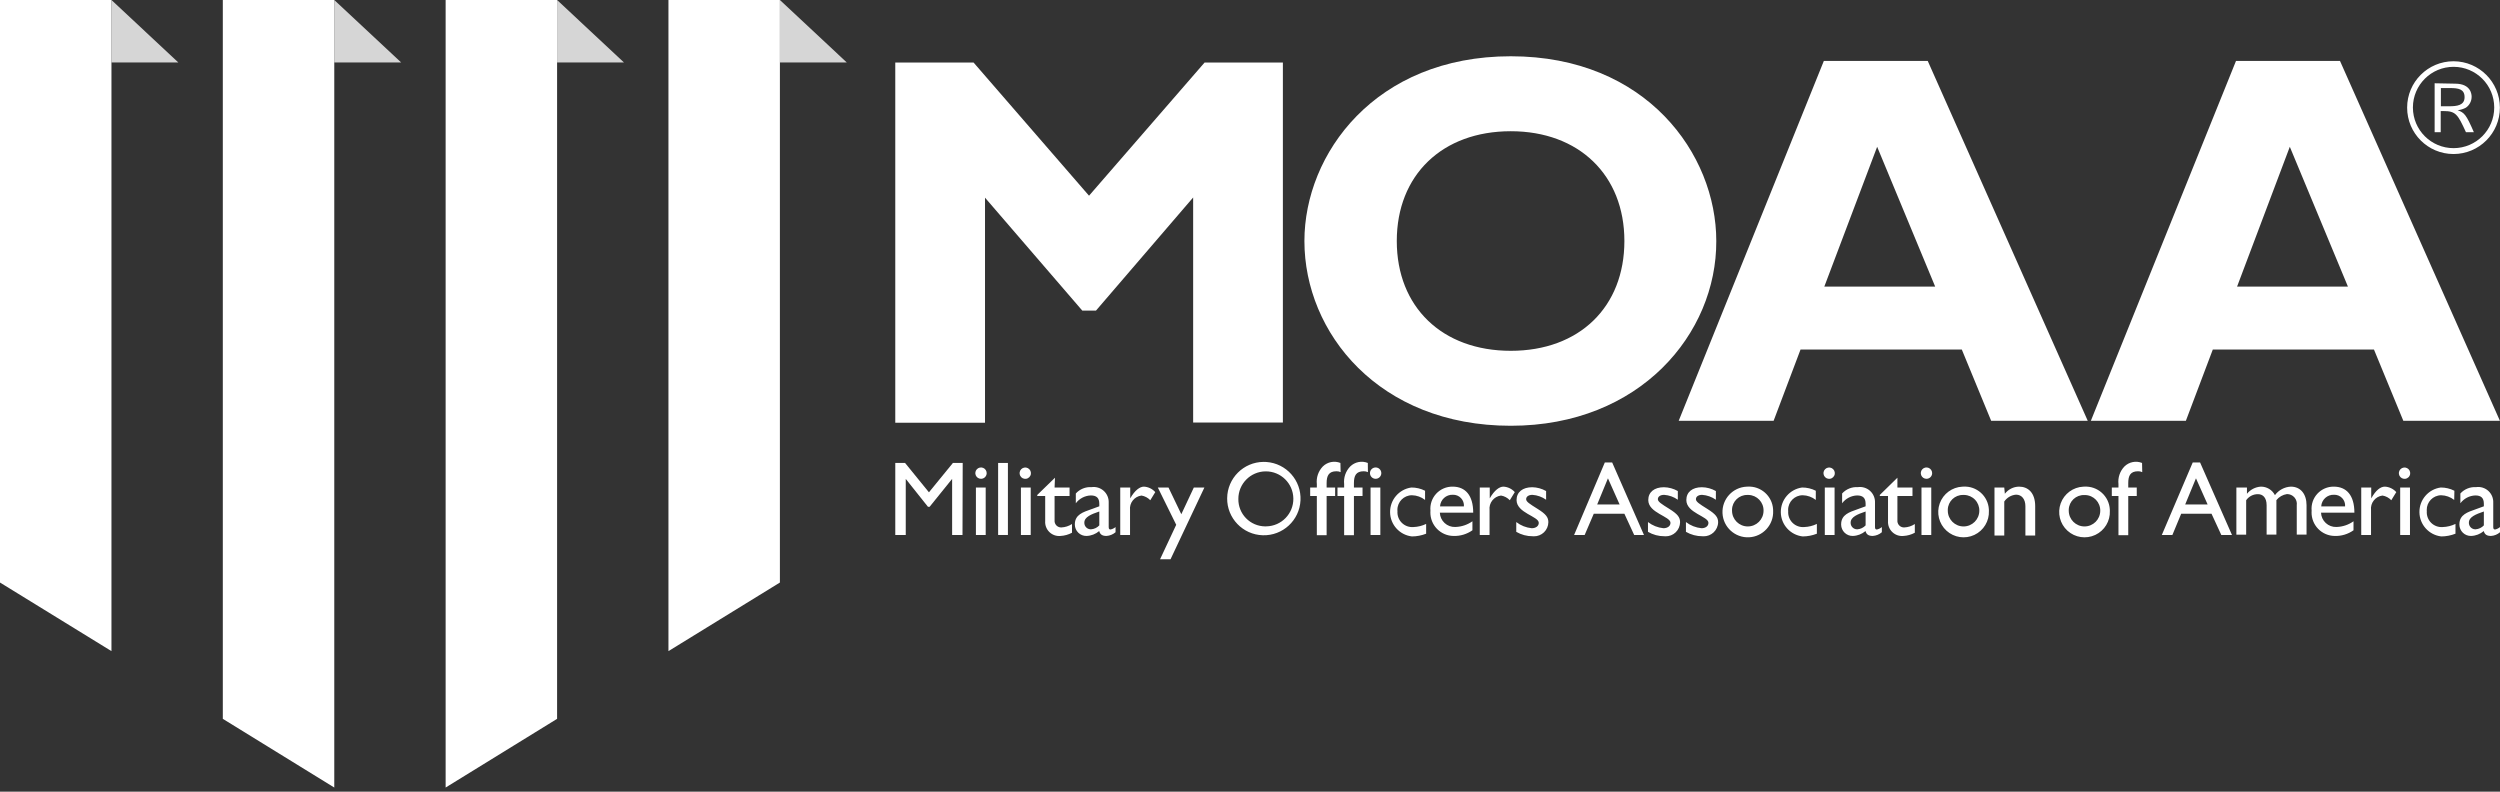
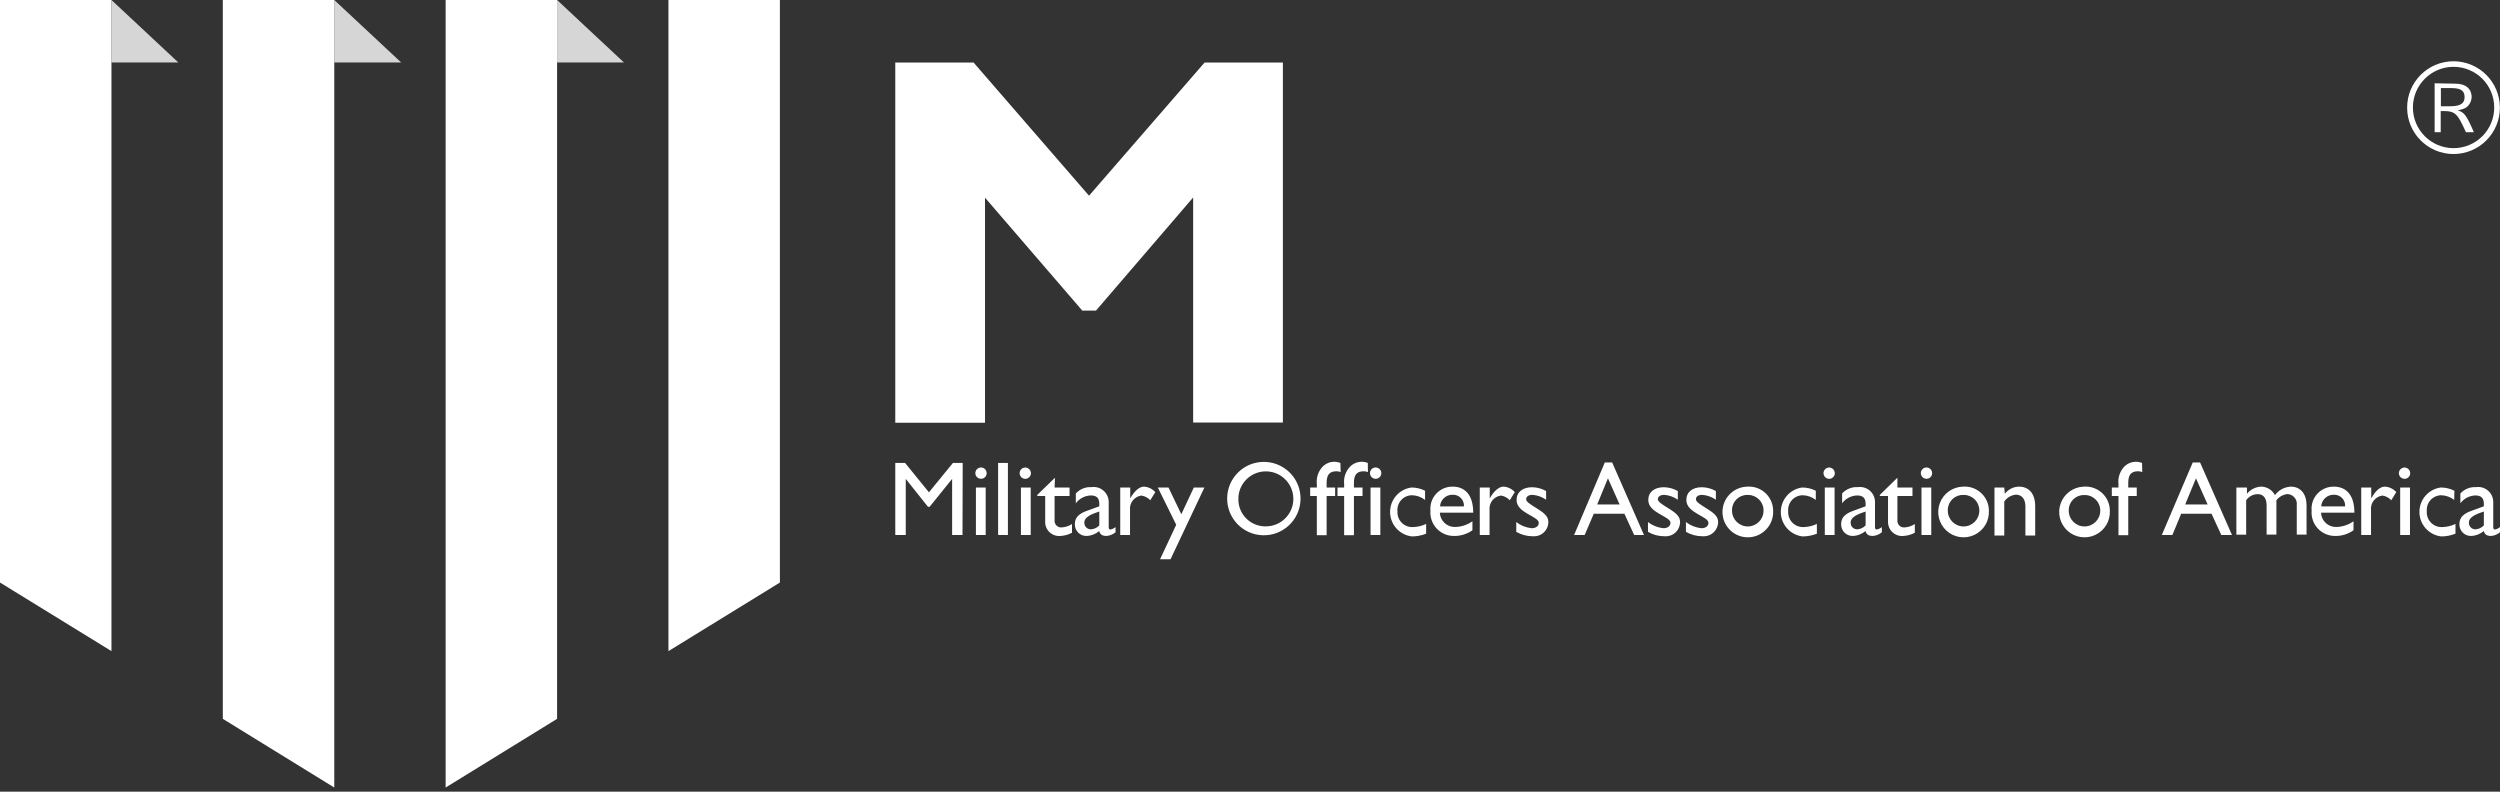
<svg xmlns="http://www.w3.org/2000/svg" width="300" height="95" viewBox="0 0 300 95">
  <rect x="0" y="0" width="300" height="95" fill="#333333" stroke="none" />
  <g fill="#FFF">
    <polygon points="144.551 7.503 153.946 7.503 153.946 50.705 143.178 50.705 143.178 23.697 131.518 37.271 129.874 37.271 118.201 23.72 118.201 50.728 107.433 50.728 107.433 7.503 116.827 7.503 130.683 23.485" />
-     <path d="M181.294 51.092C165.465 51.092 156.529 39.937 156.529 28.922 156.529 18.471 165.019 6.752 181.294 6.752 197.569 6.752 205.954 18.495 205.954 28.922 206 40.007 196.818 51.092 181.294 51.092ZM181.294 15.747C173.074 15.747 167.614 20.996 167.614 28.922 167.614 36.849 173.063 42.097 181.294 42.097 189.525 42.097 194.927 36.837 194.927 28.922 194.927 21.008 189.467 15.747 181.294 15.747L181.294 15.747ZM250.528 50.493 238.938 50.493 235.416 41.944 216.064 41.944 212.835 50.493 201.445 50.493 218.859 7.316 231.33 7.316 250.528 50.493ZM225.258 17.614 218.917 34.394 232.222 34.394 225.258 17.614ZM299.988 50.493 288.398 50.493 284.875 41.944 265.536 41.944 262.306 50.493 250.904 50.493 268.318 7.316 280.801 7.316 299.988 50.493ZM274.777 17.614 268.448 34.394 281.752 34.394 274.777 17.614Z" />
    <polygon points="13.375 78.135 0 69.904 0 0 13.375 0" />
    <polygon points="40.113 94.504 26.738 86.261 26.738 0 40.113 0" />
    <polygon points="66.851 86.261 53.476 94.504 53.476 0 66.851 0" />
    <polygon points="93.588 69.904 80.214 78.135 80.214 0 93.588 0" />
-     <polygon fill-opacity=".8" points="101.609 7.492 93.589 7.492 93.589 0" />
    <polygon fill-opacity=".8" points="74.871 7.492 66.851 7.492 66.851 0" />
    <polygon fill-opacity=".8" points="48.133 7.492 40.113 7.492 40.113 0" />
    <polygon fill-opacity=".8" points="21.395 7.492 13.375 7.492 13.375 0" />
    <polygon points="115.5 64.197 114.255 64.197 114.255 57.468 111.555 60.815 111.355 60.815 108.69 57.468 108.69 64.197 107.434 64.197 107.434 55.554 108.608 55.554 111.473 59.077 114.35 55.554 115.524 55.554" />
    <path d="M117.72,57.456 C117.445,57.456 117.196,57.291 117.091,57.036 C116.985,56.782 117.044,56.489 117.238,56.294 C117.433,56.099 117.726,56.041 117.981,56.146 C118.235,56.252 118.401,56.5 118.401,56.776 C118.401,56.956 118.329,57.129 118.202,57.257 C118.074,57.385 117.901,57.457 117.72,57.456 L117.72,57.456 Z M118.284,64.197 L117.109,64.197 L117.109,58.502 L118.283,58.502 L118.284,64.197 Z" />
    <polygon points="120.949 64.197 119.775 64.197 119.775 55.554 120.949 55.554" />
    <path d="M123.121 57.456C122.832 57.495 122.55 57.344 122.421 57.083 122.292 56.821 122.344 56.506 122.55 56.3 122.757 56.093 123.072 56.041 123.333 56.171 123.595 56.3 123.745 56.581 123.707 56.871 123.667 57.176 123.427 57.416 123.121 57.456L123.121 57.456ZM123.685 64.197 122.511 64.197 122.511 58.502 123.685 58.502 123.685 64.197ZM126.55 58.502 128.347 58.502 128.347 59.523 126.55 59.523 126.55 62.435C126.531 62.643 126.596 62.85 126.729 63.01 126.863 63.17 127.055 63.271 127.263 63.29 127.295 63.293 127.328 63.294 127.36 63.293 127.816 63.273 128.258 63.131 128.64 62.882L128.64 63.927C128.216 64.155 127.747 64.287 127.266 64.314 126.772 64.364 126.281 64.193 125.925 63.846 125.569 63.499 125.386 63.013 125.423 62.518L125.423 59.523 124.472 59.523 124.472 59.394 126.597 57.327 126.55 58.502ZM133.866 63.868C133.56 64.132 133.176 64.288 132.774 64.314 132.28 64.314 132.01 64.138 131.905 63.727 131.477 64.09 130.939 64.297 130.378 64.314 130.014 64.32 129.662 64.182 129.4 63.929 129.138 63.675 128.987 63.329 128.981 62.964 128.981 62.948 128.981 62.933 128.981 62.917 128.981 61.743 130.002 61.449 130.918 61.12L131.916 60.756 131.916 60.451C131.916 59.746 131.576 59.453 130.895 59.453 130.185 59.478 129.524 59.823 129.098 60.392L129.098 59.218C129.579 58.689 130.275 58.408 130.989 58.455 131.52 58.381 132.056 58.547 132.453 58.907 132.85 59.268 133.066 59.786 133.044 60.322L133.044 63.257C133.044 63.469 133.126 63.539 133.267 63.539 133.488 63.493 133.694 63.392 133.866 63.246L133.866 63.868ZM131.916 61.379C130.953 61.707 130.12 62.036 130.12 62.717 130.106 63.145 130.442 63.503 130.87 63.516 130.89 63.517 130.91 63.516 130.93 63.516 131.306 63.49 131.659 63.322 131.916 63.046L131.916 61.379ZM135.627 58.502 135.627 59.805C136.191 58.807 136.801 58.396 137.271 58.396 137.794 58.425 138.285 58.662 138.633 59.053L138.034 60.028C137.753 59.73 137.382 59.532 136.977 59.465 136.118 59.575 135.507 60.354 135.604 61.215L135.604 64.197 134.429 64.197 134.429 58.502 135.627 58.502Z" />
    <polygon points="140.465 67.109 139.209 67.109 141.146 62.975 138.939 58.502 140.219 58.502 141.757 61.707 143.26 58.502 144.528 58.502" />
    <path d="M151.961 55.437C154.354 55.6 156.177 57.648 156.06 60.044 155.943 62.44 153.93 64.302 151.532 64.231 149.134 64.16 147.234 62.183 147.259 59.785 147.283 57.386 149.224 55.448 151.622 55.427 151.735 55.426 151.848 55.429 151.961 55.437ZM151.961 63.163C153.777 63.131 155.226 61.637 155.202 59.821 155.179 58.005 153.692 56.549 151.875 56.564 150.059 56.579 148.596 58.059 148.603 59.876 148.59 60.735 148.918 61.565 149.517 62.182 150.115 62.799 150.935 63.152 151.794 63.166 151.85 63.166 151.905 63.166 151.961 63.163L151.961 63.163ZM160.874 56.658C160.717 56.582 160.543 56.545 160.369 56.552 159.464 56.552 159.195 57.081 159.195 57.962L159.195 58.502 160.216 58.502 160.216 59.523 159.195 59.523 159.195 64.22 158.02 64.22 158.02 59.523 157.221 59.523 157.221 58.502 158.02 58.502 158.02 58.091C157.933 57.315 158.196 56.54 158.736 55.977 159.293 55.427 160.124 55.261 160.85 55.554L160.874 56.658ZM164.15 56.658C163.993 56.583 163.819 56.546 163.645 56.552 162.729 56.552 162.471 57.081 162.471 57.962L162.471 58.502 163.504 58.502 163.504 59.523 162.471 59.523 162.471 64.22 161.297 64.22 161.297 59.523 160.498 59.523 160.498 58.502 161.297 58.502 161.297 58.091C161.215 57.313 161.481 56.539 162.025 55.977 162.582 55.427 163.413 55.261 164.138 55.554L164.15 56.658ZM165.089 57.456C164.713 57.463 164.403 57.163 164.397 56.787 164.39 56.411 164.69 56.101 165.066 56.095 165.442 56.088 165.752 56.388 165.758 56.764L165.758 56.776C165.758 57.147 165.461 57.45 165.089 57.456L165.089 57.456ZM165.641 64.197 164.467 64.197 164.467 58.502 165.641 58.502 165.641 64.197ZM171.007 59.993C170.558 59.639 170.006 59.441 169.434 59.429 168.468 59.431 167.686 60.216 167.687 61.182 167.687 61.24 167.69 61.297 167.696 61.355 167.66 61.873 167.852 62.381 168.223 62.744 168.593 63.108 169.105 63.291 169.622 63.245 170.148 63.227 170.663 63.099 171.137 62.869L171.137 64.044C170.594 64.258 170.017 64.369 169.434 64.372 167.952 64.204 166.828 62.959 166.81 61.468 166.792 59.977 167.887 58.705 169.364 58.501 169.935 58.498 170.498 58.631 171.008 58.889L171.007 59.993ZM176.691 63.633C176.026 64.102 175.226 64.341 174.413 64.314 173.669 64.304 172.959 63.999 172.44 63.465 171.921 62.932 171.635 62.214 171.645 61.47 171.645 61.408 171.648 61.346 171.653 61.285 171.584 60.538 171.834 59.797 172.342 59.246 172.851 58.695 173.569 58.386 174.319 58.396 175.822 58.396 176.785 59.417 176.785 61.52L172.781 61.52C172.798 61.993 173.003 62.439 173.35 62.761 173.696 63.084 174.157 63.255 174.63 63.237 174.652 63.237 174.673 63.236 174.695 63.234 175.412 63.205 176.105 62.968 176.691 62.553L176.691 63.633ZM175.669 60.768C175.7 60.401 175.572 60.039 175.319 59.772 175.065 59.505 174.71 59.359 174.342 59.371 173.534 59.337 172.849 59.96 172.804 60.768L175.669 60.768ZM178.769 58.502 178.769 59.805C179.333 58.807 179.944 58.396 180.413 58.396 180.937 58.425 181.427 58.662 181.775 59.053L181.177 60.028C180.895 59.73 180.524 59.532 180.12 59.465 179.261 59.575 178.649 60.354 178.746 61.215L178.746 64.197 177.572 64.197 177.572 58.502 178.769 58.502ZM185.533 59.969C185.05 59.625 184.481 59.422 183.889 59.382 183.431 59.382 183.138 59.594 183.138 59.899 183.138 60.204 183.525 60.451 184.523 61.073 185.522 61.696 185.803 62.083 185.803 62.67 185.796 63.125 185.609 63.558 185.282 63.874 184.955 64.191 184.516 64.364 184.062 64.357 184.016 64.356 183.97 64.354 183.924 64.349 183.231 64.353 182.55 64.171 181.952 63.821L181.952 62.647C182.488 63.063 183.131 63.319 183.807 63.387 184.265 63.387 184.653 63.152 184.653 62.741 184.653 61.954 181.987 61.567 181.987 60.005 181.987 59.042 182.727 58.467 183.866 58.467 184.451 58.478 185.024 58.636 185.533 58.925L185.533 59.969ZM197.276 64.197 196.101 64.197 194.927 61.649 191.252 61.649 190.16 64.197 188.892 64.197 192.579 55.495 193.46 55.495 197.276 64.197ZM191.663 60.533 194.352 60.533 192.954 57.398 191.663 60.533ZM201.339 59.969C200.856 59.625 200.286 59.422 199.695 59.382 199.237 59.382 198.943 59.594 198.943 59.899 198.943 60.204 199.331 60.451 200.329 61.073 201.327 61.696 201.609 62.083 201.609 62.67 201.602 63.125 201.414 63.558 201.087 63.874 200.761 64.191 200.322 64.364 199.867 64.357 199.821 64.356 199.776 64.354 199.73 64.349 199.037 64.353 198.356 64.171 197.757 63.821L197.757 62.647C198.294 63.063 198.937 63.319 199.613 63.387 200.071 63.387 200.458 63.152 200.458 62.741 200.458 61.954 197.792 61.567 197.792 60.005 197.792 59.042 198.532 58.467 199.671 58.467 200.257 58.478 200.83 58.636 201.339 58.925L201.339 59.969ZM205.906 59.969C205.419 59.625 204.846 59.422 204.251 59.382 203.805 59.382 203.511 59.594 203.511 59.899 203.511 60.204 203.887 60.451 204.885 61.073 205.883 61.696 206.176 62.083 206.176 62.67 206.154 63.623 205.364 64.378 204.411 64.356 204.373 64.355 204.335 64.353 204.298 64.349 203.601 64.353 202.916 64.171 202.313 63.821L202.313 62.647C202.854 63.063 203.501 63.319 204.18 63.387 204.638 63.387 205.014 63.152 205.014 62.741 205.014 61.954 202.36 61.567 202.36 60.005 202.36 59.042 203.088 58.467 204.227 58.467 204.816 58.476 205.394 58.634 205.906 58.925L205.906 59.969ZM212.776 61.296C212.854 62.974 211.556 64.398 209.879 64.475 208.201 64.553 206.777 63.256 206.7 61.578 206.622 59.9 207.919 58.477 209.597 58.399 209.631 58.397 209.665 58.396 209.699 58.396 211.298 58.299 212.673 59.516 212.771 61.115 212.774 61.175 212.776 61.236 212.776 61.296ZM207.844 61.296C207.852 62.335 208.696 63.173 209.735 63.173 210.773 63.173 211.618 62.335 211.625 61.296 211.652 60.272 210.844 59.42 209.819 59.393 209.775 59.392 209.732 59.392 209.688 59.394 208.689 59.373 207.863 60.166 207.842 61.164 207.841 61.208 207.842 61.252 207.844 61.296ZM217.896 59.993C217.446 59.639 216.894 59.441 216.322 59.429 215.356 59.431 214.574 60.216 214.575 61.182 214.575 61.24 214.578 61.297 214.584 61.355 214.548 61.873 214.741 62.381 215.111 62.744 215.482 63.108 215.993 63.291 216.51 63.245 217.036 63.227 217.552 63.099 218.025 62.869L218.025 64.044C217.483 64.258 216.905 64.369 216.322 64.372 214.841 64.204 213.716 62.959 213.698 61.468 213.681 59.977 214.775 58.705 216.252 58.501 216.823 58.498 217.387 58.631 217.896 58.889L217.896 59.993ZM219.587 57.456C219.297 57.495 219.016 57.344 218.887 57.083 218.757 56.821 218.809 56.506 219.016 56.3 219.222 56.093 219.537 56.041 219.799 56.171 220.061 56.3 220.211 56.581 220.173 56.871 220.132 57.176 219.892 57.416 219.587 57.456L219.587 57.456ZM220.15 64.197 218.976 64.197 218.976 58.502 220.15 58.502 220.15 64.197ZM225.822 63.868C225.516 64.132 225.133 64.288 224.73 64.314 224.237 64.314 223.967 64.138 223.861 63.727 223.433 64.09 222.895 64.297 222.334 64.314 221.97 64.32 221.618 64.182 221.356 63.929 221.094 63.675 220.943 63.329 220.937 62.964 220.937 62.948 220.937 62.933 220.937 62.917 220.937 61.743 221.959 61.449 222.875 61.12L223.873 60.756 223.873 60.451C223.873 59.746 223.532 59.453 222.851 59.453 222.141 59.478 221.48 59.823 221.054 60.392L221.054 59.218C221.536 58.689 222.232 58.408 222.945 58.455 223.476 58.381 224.013 58.547 224.41 58.908 224.806 59.268 225.023 59.786 225 60.322L225 63.258C225 63.469 225.082 63.54 225.223 63.54 225.444 63.494 225.65 63.393 225.822 63.246L225.822 63.868ZM223.873 61.379C222.91 61.707 222.076 62.036 222.076 62.717 222.063 63.145 222.398 63.503 222.826 63.516 222.846 63.517 222.866 63.516 222.886 63.516 223.263 63.49 223.615 63.322 223.873 63.046L223.873 61.379ZM227.689 58.502 229.497 58.502 229.497 59.523 227.689 59.523 227.689 62.435C227.67 62.643 227.735 62.85 227.868 63.01 228.002 63.17 228.194 63.271 228.402 63.29 228.434 63.293 228.467 63.294 228.499 63.293 228.956 63.276 229.399 63.134 229.779 62.882L229.779 63.927C229.359 64.155 228.894 64.287 228.417 64.314 227.922 64.364 227.43 64.193 227.073 63.846 226.715 63.5 226.528 63.014 226.562 62.518L226.562 59.523 225.576 59.523 225.576 59.394 227.689 57.327 227.689 58.502ZM231.188 57.456C230.913 57.461 230.662 57.3 230.552 57.047 230.442 56.794 230.495 56.5 230.687 56.302 230.878 56.104 231.17 56.041 231.426 56.142 231.683 56.243 231.853 56.488 231.858 56.764L231.858 56.776C231.858 57.147 231.56 57.45 231.188 57.456L231.188 57.456ZM231.752 64.197 230.578 64.197 230.578 58.502 231.752 58.502 231.752 64.197ZM238.668 61.296C238.725 62.525 238.036 63.667 236.923 64.19 235.809 64.713 234.491 64.513 233.581 63.685 232.672 62.856 232.352 61.561 232.77 60.404 233.187 59.247 234.261 58.456 235.49 58.399 235.524 58.397 235.558 58.396 235.592 58.396 237.191 58.299 238.566 59.516 238.663 61.115 238.667 61.175 238.668 61.236 238.668 61.296ZM233.737 61.296C233.744 62.335 234.588 63.173 235.627 63.173 236.666 63.173 237.51 62.335 237.518 61.296 237.531 60.804 237.348 60.328 237.009 59.971 236.67 59.614 236.204 59.406 235.712 59.393 235.668 59.392 235.624 59.392 235.58 59.394 234.582 59.373 233.755 60.166 233.734 61.164 233.734 61.208 233.734 61.252 233.737 61.296L233.737 61.296ZM240.582 59.253C240.989 58.722 241.616 58.406 242.285 58.396 243.365 58.396 244.223 59.124 244.223 60.745L244.223 64.267 243.048 64.267 243.048 60.745C243.048 59.911 242.614 59.359 241.933 59.359 241.359 59.402 240.836 59.705 240.512 60.181L240.512 64.267 239.338 64.267 239.338 58.502 240.512 58.502 240.582 59.253ZM253.182 61.296C253.239 62.525 252.55 63.667 251.437 64.19 250.323 64.713 249.005 64.514 248.095 63.685 247.186 62.856 246.866 61.562 247.283 60.405 247.701 59.248 248.775 58.456 250.003 58.399 250.041 58.397 250.079 58.396 250.117 58.396 250.885 58.352 251.639 58.615 252.213 59.128 252.787 59.64 253.134 60.359 253.177 61.127 253.181 61.184 253.182 61.24 253.182 61.296ZM248.25 61.296C248.258 62.335 249.102 63.173 250.141 63.173 251.18 63.173 252.024 62.335 252.031 61.296 252.051 60.272 251.237 59.425 250.213 59.405 250.181 59.405 250.149 59.405 250.117 59.406 249.12 59.373 248.284 60.154 248.25 61.152 248.248 61.2 248.248 61.248 248.25 61.296L248.25 61.296ZM257.069 56.658C256.912 56.583 256.738 56.546 256.564 56.552 255.648 56.552 255.39 57.081 255.39 57.962L255.39 58.502 256.411 58.502 256.411 59.523 255.39 59.523 255.39 64.22 254.216 64.22 254.216 59.523 253.417 59.523 253.417 58.502 254.216 58.502 254.216 58.091C254.129 57.315 254.391 56.54 254.932 55.977 255.489 55.427 256.32 55.261 257.046 55.554L257.069 56.658ZM267.837 64.197 266.557 64.197 265.383 61.649 261.743 61.649 260.686 64.197 259.418 64.197 263.128 55.495 264.009 55.495 267.837 64.197ZM262.224 60.533 264.913 60.533 263.516 57.398 262.224 60.533ZM269.634 58.502 269.634 59.253C270.046 58.748 270.65 58.438 271.301 58.396 272.013 58.389 272.667 58.784 272.992 59.417 273.441 58.809 274.139 58.434 274.894 58.396 276.069 58.396 276.785 59.277 276.785 60.627L276.785 64.15 275.611 64.15 275.611 60.627C275.659 60.288 275.556 59.945 275.331 59.688 275.105 59.431 274.778 59.285 274.436 59.288 273.937 59.362 273.484 59.622 273.168 60.016L273.168 64.15 271.994 64.15 271.994 60.627C271.994 59.699 271.524 59.3 270.961 59.3 270.395 59.292 269.863 59.565 269.54 60.028L269.54 64.162 268.365 64.162 268.365 58.502 269.634 58.502ZM282.421 63.633C281.761 64.103 280.965 64.342 280.155 64.314 279.411 64.304 278.701 63.999 278.182 63.465 277.663 62.932 277.377 62.214 277.387 61.47 277.388 61.408 277.391 61.346 277.396 61.285 277.326 60.54 277.575 59.801 278.081 59.251 278.586 58.7 279.302 58.389 280.049 58.396 281.564 58.396 282.527 59.417 282.527 61.52L278.523 61.52C278.54 61.993 278.745 62.439 279.092 62.761 279.438 63.084 279.899 63.255 280.372 63.237 280.394 63.237 280.415 63.236 280.437 63.234 281.15 63.204 281.84 62.968 282.421 62.553L282.421 63.633ZM281.411 60.768C281.442 60.401 281.314 60.039 281.061 59.772 280.807 59.505 280.452 59.359 280.084 59.371 279.276 59.337 278.59 59.96 278.546 60.768L281.411 60.768ZM284.547 58.502 284.547 59.805C285.11 58.807 285.662 58.396 286.191 58.396 286.714 58.425 287.204 58.662 287.553 59.053L286.954 60.028C286.673 59.73 286.302 59.532 285.897 59.465 285.038 59.575 284.426 60.354 284.523 61.215L284.523 64.197 283.349 64.197 283.349 58.502 284.547 58.502ZM288.633 57.456C288.344 57.495 288.062 57.344 287.933 57.083 287.804 56.821 287.856 56.506 288.062 56.3 288.269 56.093 288.584 56.041 288.845 56.171 289.107 56.3 289.257 56.581 289.219 56.871 289.179 57.176 288.938 57.416 288.633 57.456L288.633 57.456ZM289.197 64.197 288.022 64.197 288.022 58.502 289.197 58.502 289.197 64.197ZM294.505 59.993C294.055 59.639 293.503 59.441 292.931 59.429 291.965 59.444 291.193 60.239 291.208 61.205 291.209 61.255 291.212 61.305 291.216 61.355 291.18 61.873 291.373 62.381 291.743 62.744 292.114 63.108 292.625 63.291 293.142 63.245 293.668 63.227 294.184 63.099 294.657 62.869L294.657 64.043C294.115 64.258 293.537 64.369 292.954 64.372 291.473 64.203 290.348 62.959 290.331 61.468 290.313 59.976 291.407 58.705 292.884 58.501 293.455 58.498 294.019 58.631 294.528 58.889L294.505 59.993ZM300 63.868C299.7 64.133 299.32 64.29 298.92 64.314 298.427 64.314 298.157 64.138 298.051 63.727 297.623 64.09 297.085 64.297 296.524 64.314 296.16 64.32 295.808 64.182 295.546 63.929 295.284 63.675 295.133 63.329 295.127 62.964 295.127 62.948 295.127 62.933 295.127 62.917 295.127 61.743 296.149 61.449 297.065 61.12L298.063 60.756 298.063 60.451C298.063 59.746 297.722 59.453 297.041 59.453 296.331 59.478 295.67 59.823 295.245 60.392L295.245 59.218C295.723 58.692 296.414 58.412 297.123 58.455 297.656 58.377 298.196 58.542 298.596 58.903 298.995 59.264 299.213 59.784 299.19 60.322L299.19 63.258C299.19 63.469 299.272 63.54 299.413 63.54 299.63 63.493 299.832 63.392 300 63.246L300 63.868ZM298.062 61.379C297.1 61.707 296.266 62.036 296.266 62.717 296.252 63.145 296.588 63.503 297.016 63.516 297.036 63.517 297.056 63.516 297.076 63.516 297.452 63.49 297.805 63.322 298.062 63.046L298.062 61.379ZM299.988 12.917C299.988 15.991 297.496 18.483 294.422 18.483 291.348 18.483 288.856 15.991 288.856 12.917 288.856 9.843 291.348 7.351 294.422 7.351L294.434 7.351C297.501 7.364 299.982 9.85 299.988 12.917ZM289.549 12.917C289.559 15.608 291.746 17.783 294.437 17.778 297.128 17.773 299.307 15.59 299.307 12.899 299.307 10.208 297.128 8.025 294.437 8.02 291.746 8.015 289.559 10.19 289.549 12.882 289.549 12.893 289.549 12.905 289.549 12.917L289.549 12.917ZM294.61 10.04C296.559 10.04 296.595 11.39 296.595 11.602 296.599 12.126 296.344 12.618 295.914 12.917 295.605 13.086 295.266 13.19 294.916 13.222 295.714 13.527 295.925 13.704 296.865 15.864L295.914 15.864C294.927 13.704 294.681 13.328 293.224 13.328L292.885 13.328 292.885 15.864 292.156 15.864 292.156 9.993 294.61 10.04ZM292.908 12.752 293.882 12.752C294.845 12.752 295.749 12.647 295.749 11.66 295.749 10.674 294.986 10.568 293.999 10.568L292.907 10.568 292.908 12.752Z" />
  </g>
</svg>